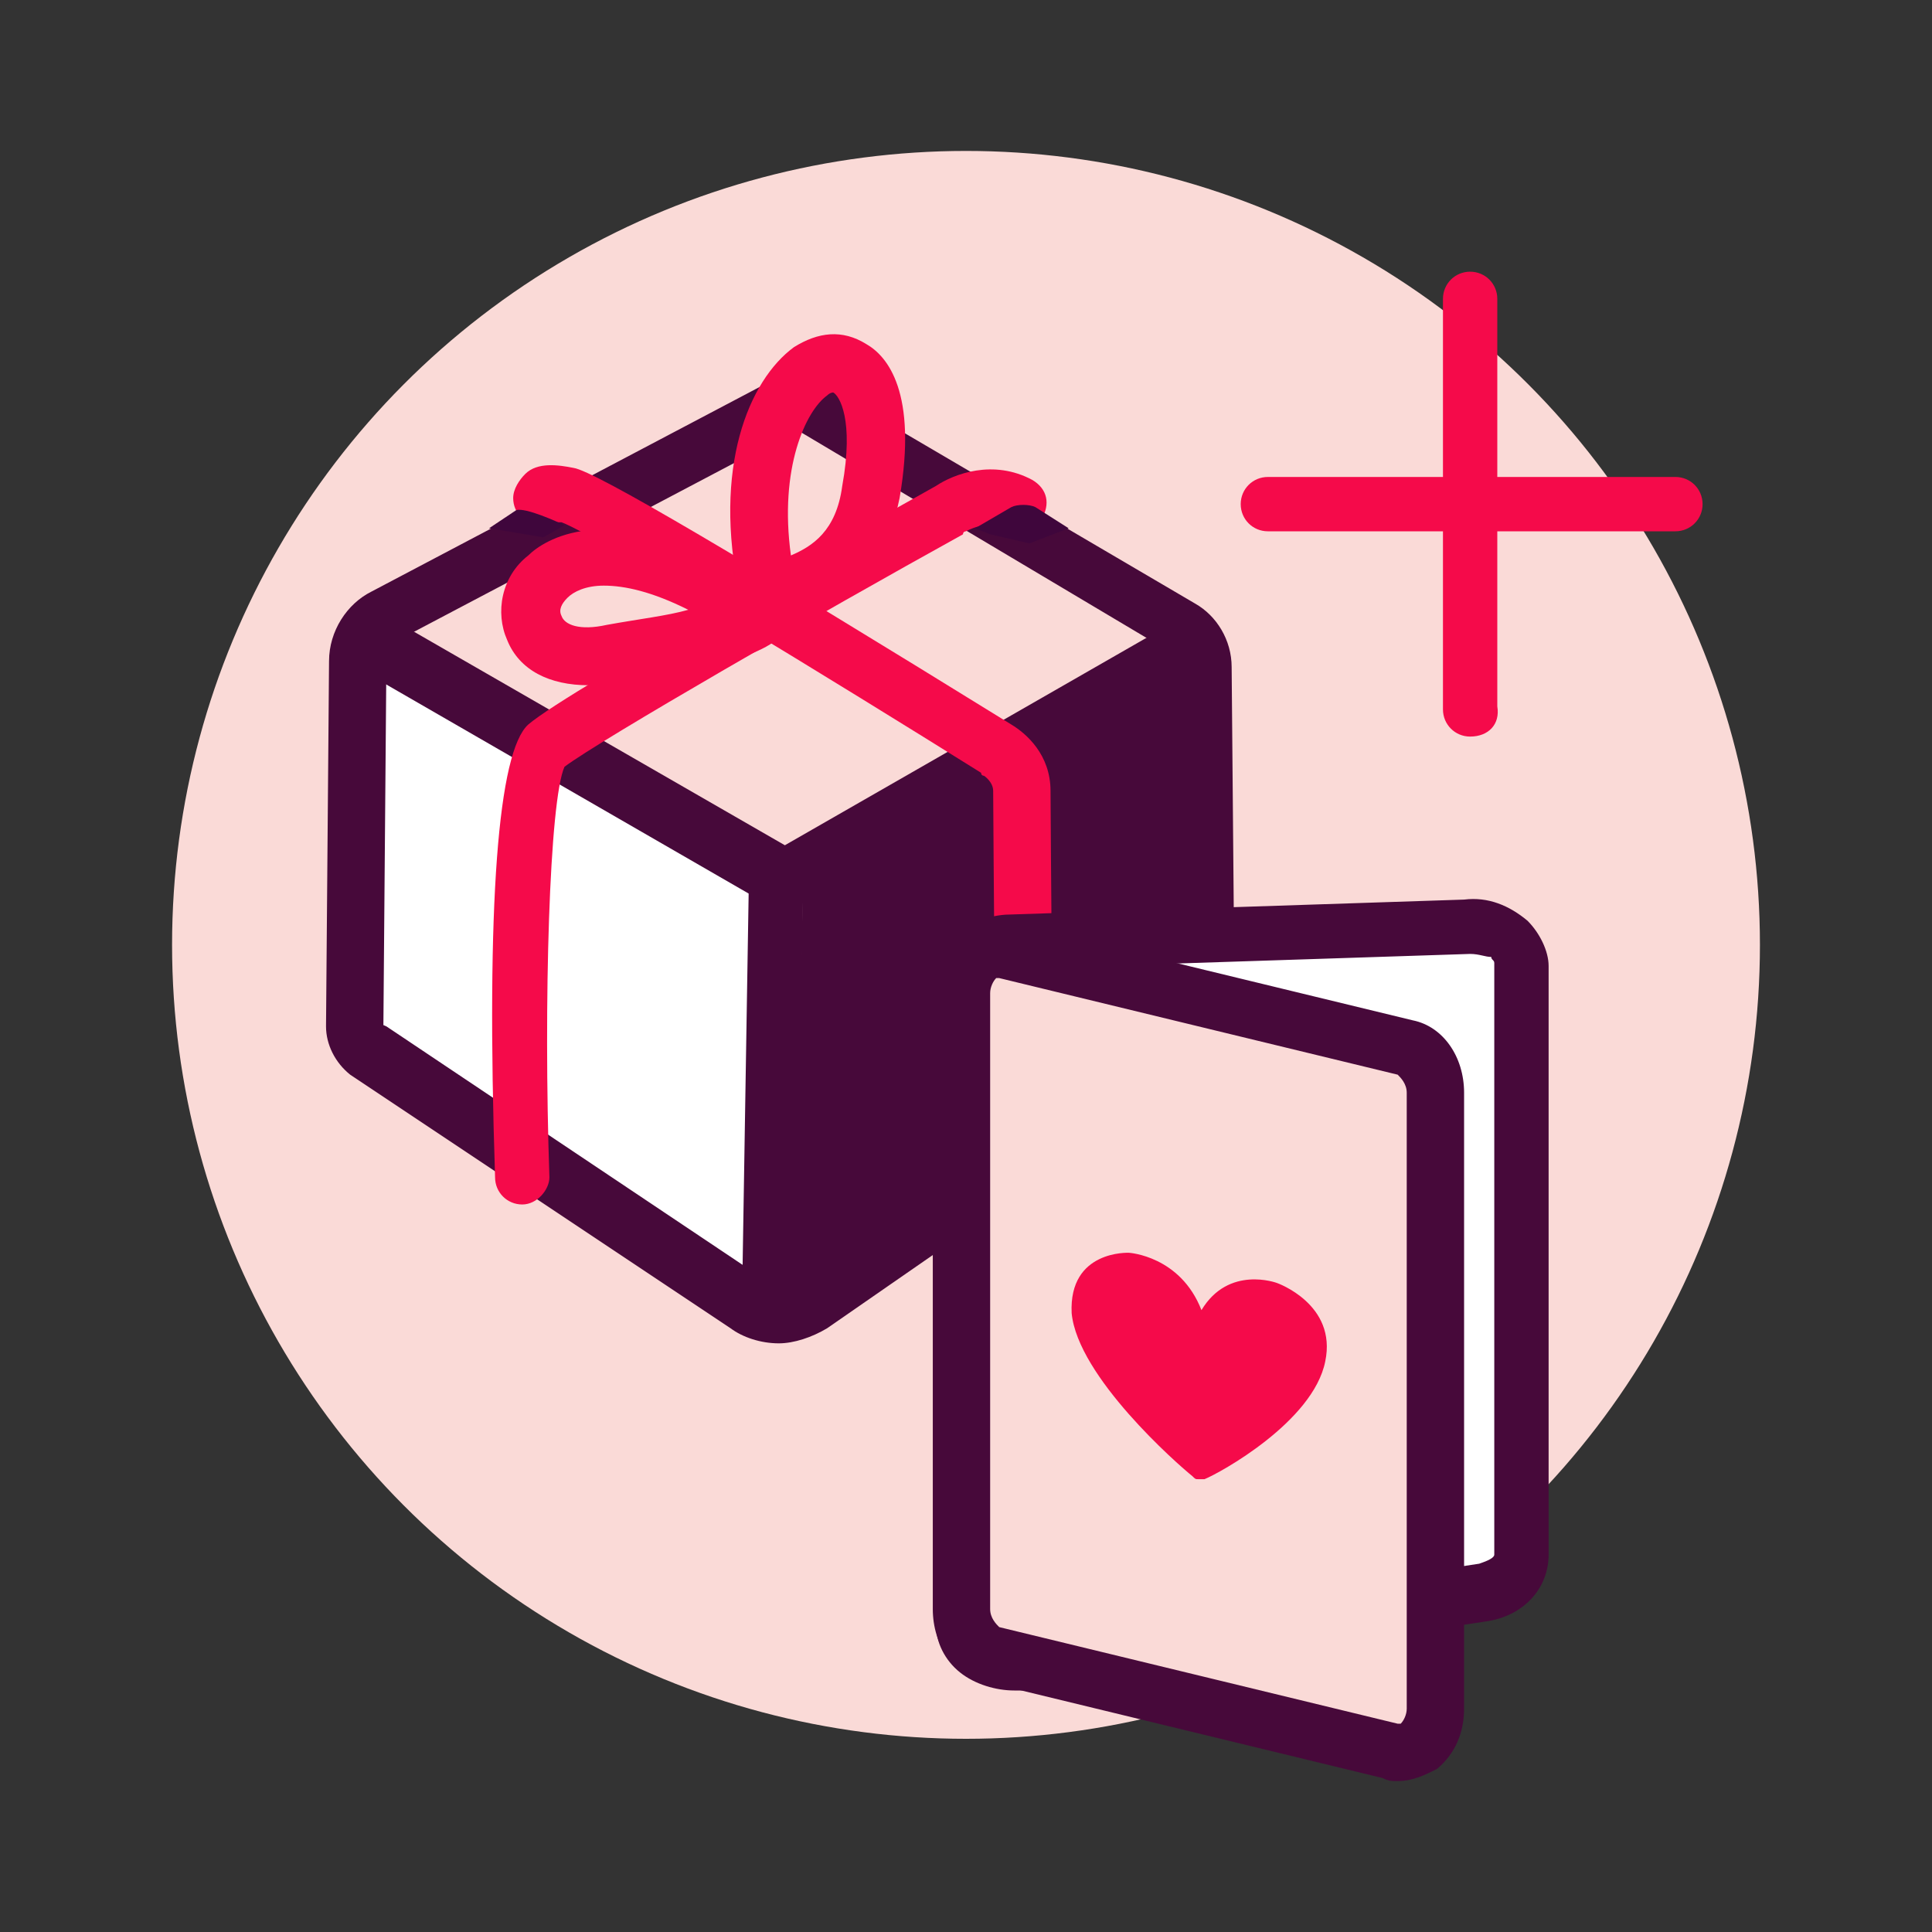
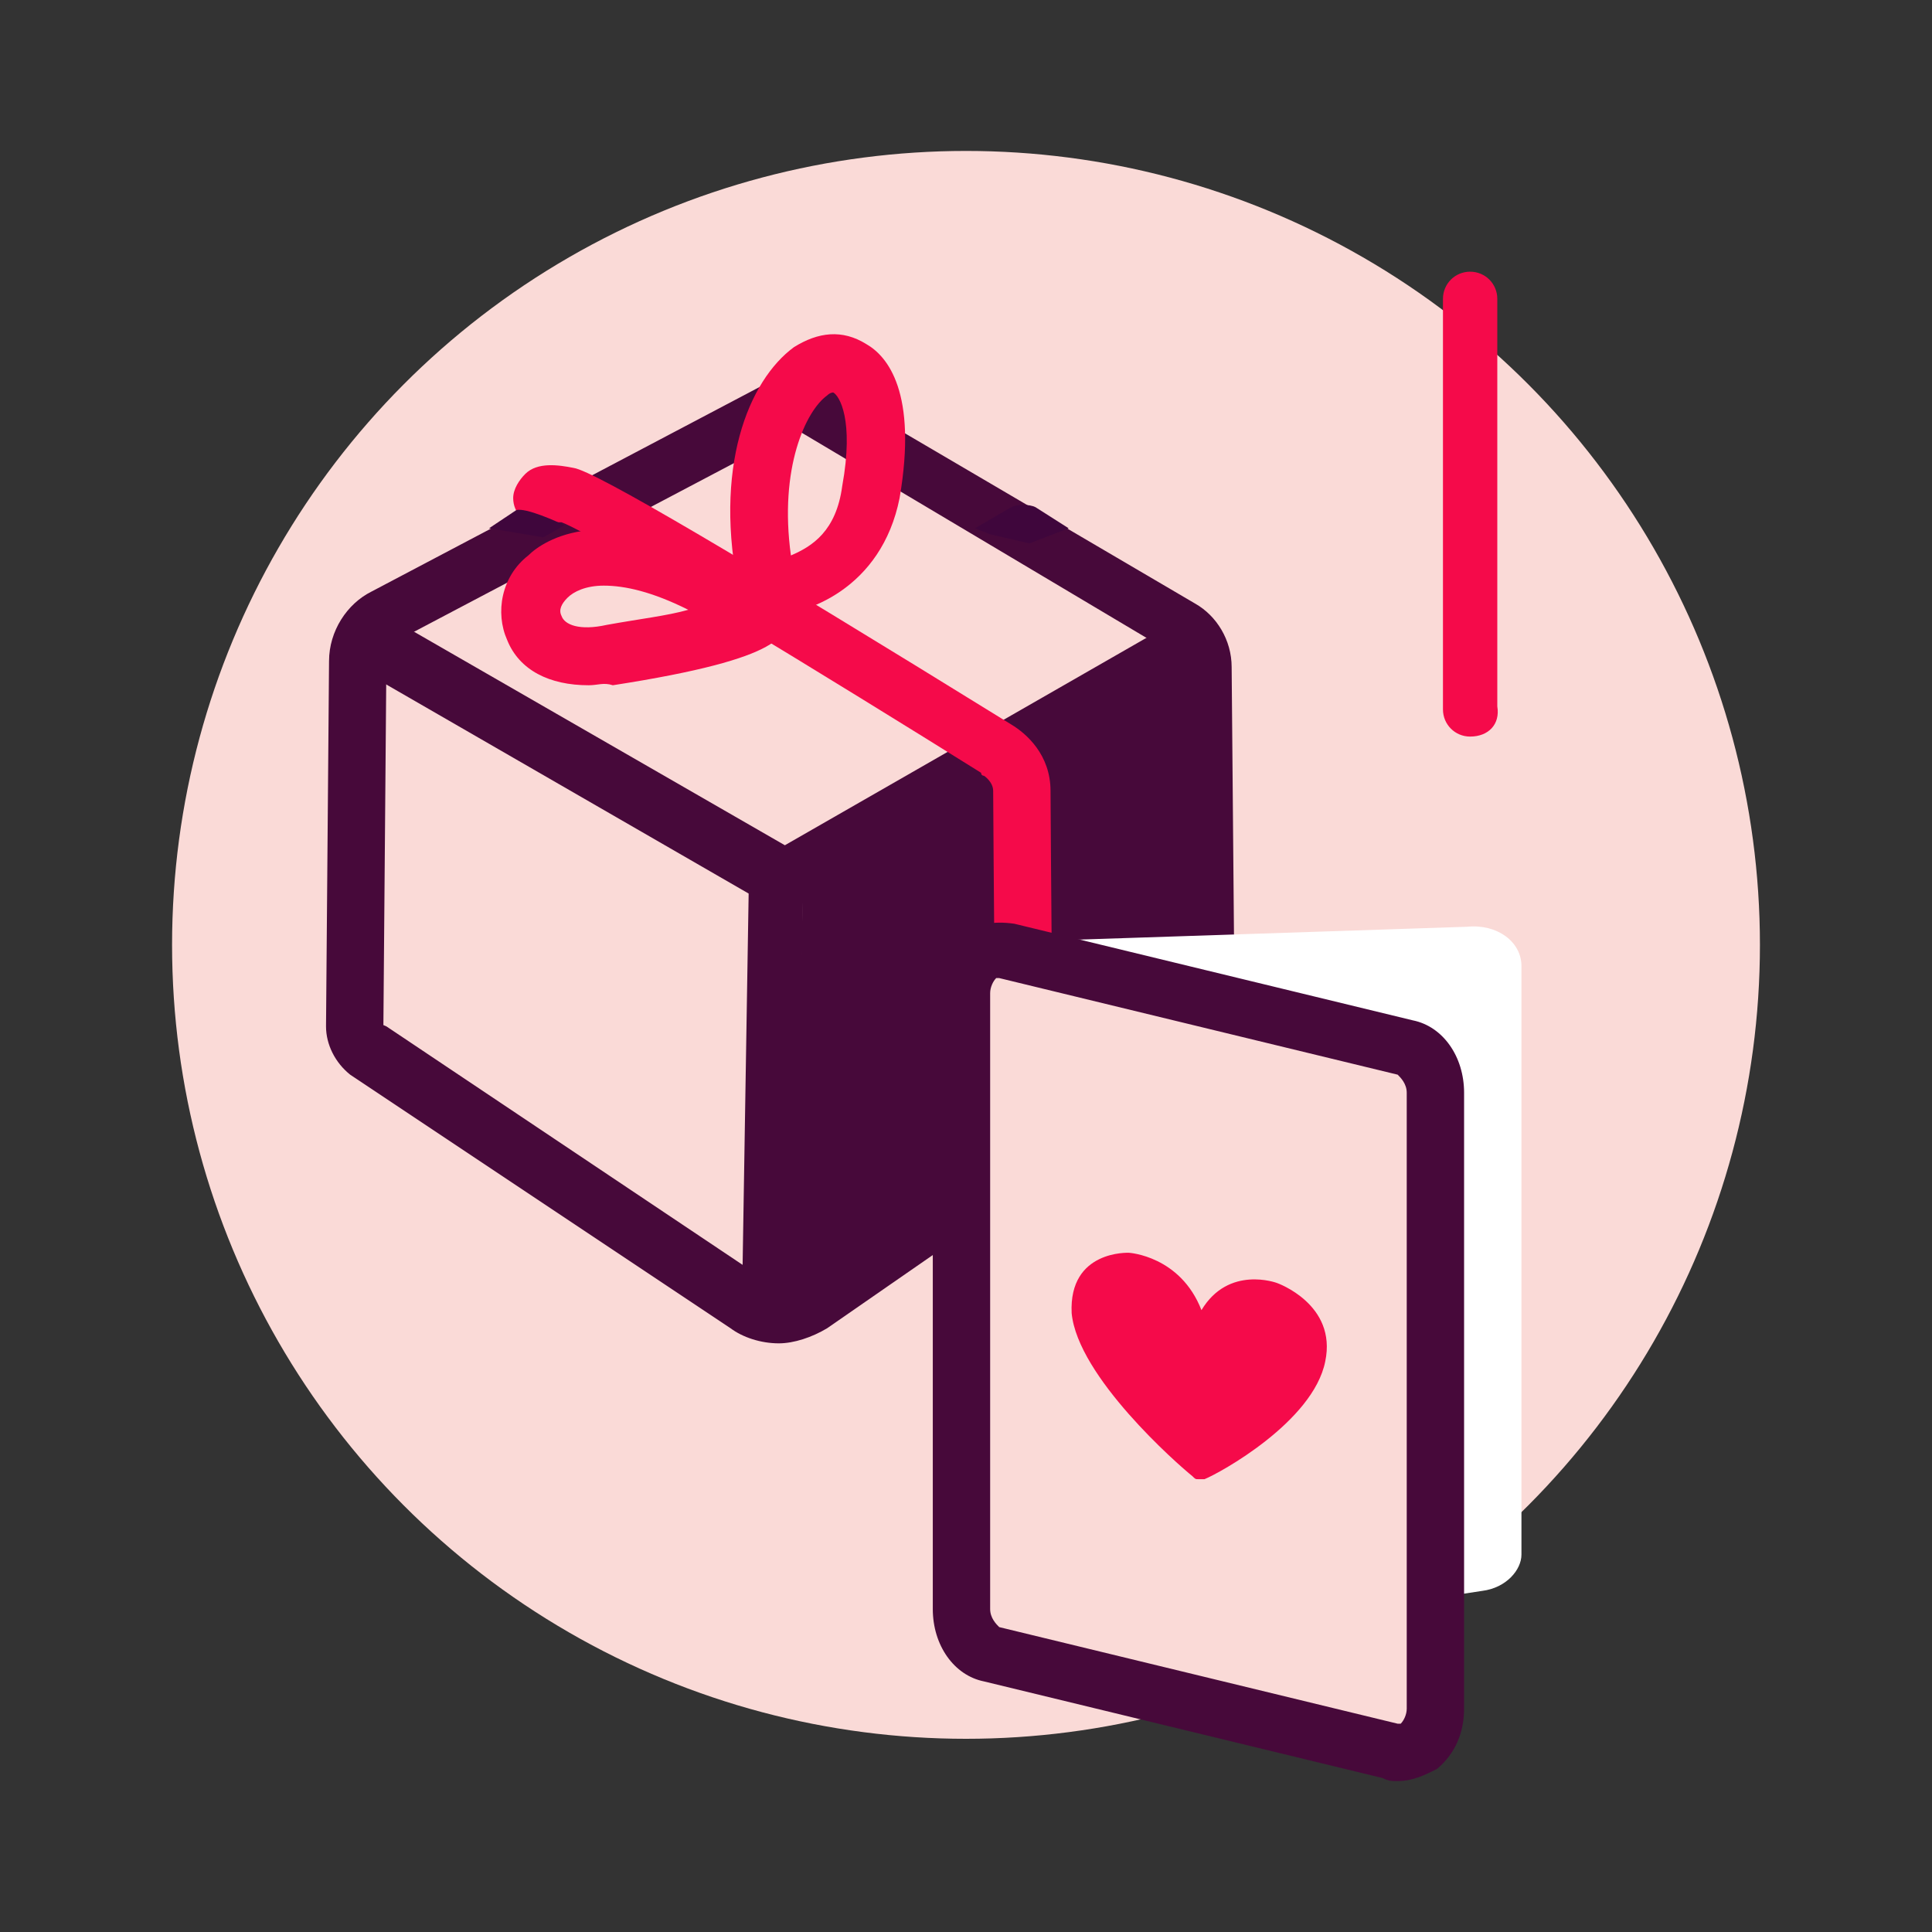
<svg xmlns="http://www.w3.org/2000/svg" version="1.2" baseProfile="tiny" id="Layer_1" x="0px" y="0px" viewBox="0 0 64 64" overflow="visible" xml:space="preserve">
  <rect x="0" y="0" width="64" height="64" fill="#333333" stroke="none" />
  <g>
    <g>
      <g>
        <circle fill="#FADAD7" cx="32" cy="31.3" r="26.3" />
      </g>
    </g>
    <g>
      <polygon fill="#47093A" points="26.6,29.3 26.3,42.7 39.9,34.1 39.5,22.1   " />
    </g>
    <g>
-       <polygon fill="#FFFFFF" points="12.1,22.3 11.9,34.5 25,42.9 25.6,29.2   " />
-     </g>
+       </g>
    <g>
      <g>
        <g>
          <path fill="#47093A" d="M25.8,44.5c-0.6,0-1.2-0.2-1.6-0.5l-12.6-8.4c-0.5-0.4-0.8-1-0.8-1.6l0.1-12.1c0-1,0.6-1.9,1.4-2.3      l12.9-6.8c0.7-0.4,1.6-0.4,2.3,0.1L39.6,20c0.7,0.4,1.2,1.2,1.2,2.1l0.1,11.5c0,0.6-0.3,1.2-0.8,1.6L27.4,44      C26.9,44.3,26.3,44.5,25.8,44.5z M26.3,14.3c-0.1,0-0.2,0-0.2,0.1l-12.9,6.8c0,0,0,0,0,0c-0.3,0.1-0.4,0.4-0.4,0.7l-0.1,12.1      l12.6,8.5c0.3,0.2,0.8,0.2,1.1,0L39,33.6l-0.1-11.6c0-0.2-0.1-0.4-0.3-0.5l-12.1-7.2C26.4,14.3,26.4,14.3,26.3,14.3z M12.8,20.3      L12.8,20.3L12.8,20.3z" />
        </g>
        <g>
          <path fill="#47093A" d="M24.8,44.1c-0.2,0-0.5-0.1-0.6-0.2l-12.4-8.3c-0.4-0.3-0.5-0.9-0.3-1.3c0.3-0.4,0.9-0.5,1.3-0.3      l11.8,7.9l0.2-12.3l-13-7.5c-0.4-0.3-0.6-0.8-0.3-1.3c0.3-0.5,0.8-0.6,1.3-0.4L26,28l12.9-7.4c0.5-0.3,1-0.1,1.3,0.4      c0.3,0.5,0.1,1-0.4,1.3l-13.2,7.5l-0.2,12.6c0,0.7-0.6,1.3-1.1,1.5C25.2,44.1,25,44.1,24.8,44.1z M25.2,42.4L25.2,42.4      C25.2,42.4,25.2,42.4,25.2,42.4z" />
        </g>
        <g>
-           <path fill="#F50A4A" d="M17.3,39.9c-0.5,0-0.9-0.4-0.9-0.9c-0.3-9.1,0.1-14.1,1.1-15c1.4-1.2,12.1-7.1,13.5-7.9      c0.6-0.4,1.9-0.9,3.2-0.2c0.5,0.3,0.6,0.8,0.3,1.3c-0.3,0.5-0.8,0.6-1.3,0.3c-0.5-0.3-1.2,0.1-1.2,0.1c0,0-0.1,0-0.1,0.1      c-4.7,2.6-12,6.8-13.2,7.7c-0.5,1.1-0.7,7.8-0.5,13.6C18.2,39.4,17.8,39.9,17.3,39.9C17.3,39.9,17.3,39.9,17.3,39.9z M18.8,25.3      " />
-         </g>
+           </g>
        <g>
          <path fill="#F50A4A" d="M33,38.9c0,0-0.1-11.9-0.1-12.7c0-0.3-0.3-0.5-0.3-0.5c0,0-0.1,0-0.1-0.1c-4.8-3-12.8-7.9-13.9-8.3      c-0.1,0-0.1,0-0.2,0c-0.1,0.1-0.3,0.1-0.5,0.1c-0.5,0-0.9-0.4-0.9-0.9c0-0.3,0.2-0.6,0.4-0.8c0.4-0.4,1.1-0.3,1.6-0.2      c0.7,0.1,5.6,3,14.5,8.5c0.5,0.3,1.3,1,1.3,2.2c0,0.8,0.1,12.7,0.1,12.7L33,38.9z M18.7,17.4C18.7,17.4,18.7,17.4,18.7,17.4      C18.7,17.4,18.7,17.4,18.7,17.4z M18.9,16.6C18.9,16.6,18.9,16.6,18.9,16.6C18.9,16.6,18.9,16.6,18.9,16.6z M18.9,16.5      C18.9,16.6,18.9,16.6,18.9,16.5C18.9,16.6,18.9,16.6,18.9,16.5z M18.9,16.5C18.9,16.5,18.9,16.5,18.9,16.5      C18.9,16.5,18.9,16.5,18.9,16.5z M18.9,16.5C18.9,16.5,18.9,16.5,18.9,16.5C18.9,16.5,18.9,16.5,18.9,16.5z M18.9,16.5      C18.9,16.5,18.9,16.5,18.9,16.5C18.9,16.5,18.9,16.5,18.9,16.5z" />
        </g>
        <g>
          <path fill="#F50A4A" d="M19.5,22.7c-1.3,0-2.3-0.5-2.7-1.5c-0.4-0.9-0.2-2.1,0.7-2.8c0.5-0.5,2.6-1.9,6.7,0.5      c0.8,0.1,1.9,0.4,1.9,1.4c0,0.7,0,1.5-5.8,2.4l0,0C20,22.6,19.8,22.7,19.5,22.7z M20.2,21.7L20.2,21.7L20.2,21.7z M20,19.4      c-0.6,0-1,0.2-1.2,0.4c-0.2,0.2-0.3,0.4-0.2,0.6c0.1,0.3,0.6,0.5,1.5,0.3c1.1-0.2,2-0.3,2.7-0.5C21.6,19.6,20.7,19.4,20,19.4z" />
        </g>
        <g>
          <path fill="#F50A4A" d="M25.4,20.4c-0.4,0-0.8-0.3-0.9-0.7c-0.9-4.2,0.3-7.1,1.8-8.2c0.8-0.5,1.6-0.6,2.4-0.1      c0.7,0.4,1.7,1.6,1.1,5.1C29.2,19.5,26.7,20.4,25.4,20.4C25.4,20.4,25.4,20.4,25.4,20.4z M27.6,13c0,0-0.1,0-0.2,0.1      c-0.7,0.5-1.6,2.4-1.2,5.3c0.7-0.3,1.5-0.8,1.7-2.3C28.3,13.9,27.8,13.1,27.6,13C27.6,13,27.6,13,27.6,13z" />
        </g>
        <g>
          <path fill="#3F063C" d="M32.3,17.5l1.2-0.7c0.2-0.1,0.6-0.1,0.8,0l1.1,0.7l-1.3,0.5l-1.3-0.3L32.3,17.5z" />
        </g>
        <g>
          <path fill="#3F063C" d="M18.7,17.4c-0.2-0.1-1.3-0.6-1.6-0.5l-0.9,0.6l1.8,0.3L18.7,17.4z" />
        </g>
      </g>
    </g>
    <g>
      <g>
        <path fill="#F50A4A" d="M48.7,24.4c-0.5,0-0.9-0.4-0.9-0.9V9.9c0-0.5,0.4-0.9,0.9-0.9s0.9,0.4,0.9,0.9v13.5     C49.7,24,49.3,24.4,48.7,24.4z" />
      </g>
      <g>
-         <path fill="#F50A4A" d="M55.5,17.6H42c-0.5,0-0.9-0.4-0.9-0.9c0-0.5,0.4-0.9,0.9-0.9h13.5c0.5,0,0.9,0.4,0.9,0.9     C56.4,17.2,56,17.6,55.5,17.6z" />
-       </g>
+         </g>
    </g>
    <g>
      <g>
        <path fill="#FFFFFF" d="M49.1,52.7L34,55c-1,0.2-2-0.4-2-1.3V32.5c0-0.7,0.6-1.2,1.5-1.3l15.1-0.5c1-0.1,1.8,0.5,1.8,1.3v19.5     C50.4,52,49.9,52.6,49.1,52.7z" />
-         <path fill="#47093A" d="M33.6,56c-0.6,0-1.3-0.2-1.8-0.6c-0.5-0.4-0.8-1-0.8-1.6V32.5c0-1.2,1-2.1,2.3-2.2l15.2-0.5     c0.8-0.1,1.5,0.2,2.1,0.7c0.4,0.4,0.7,1,0.7,1.5v19.5c0,1.1-0.8,2-2,2.2c0,0,0,0,0,0l-15.1,2.3C34,56,33.8,56,33.6,56z      M48.7,31.6C48.7,31.6,48.7,31.6,48.7,31.6l-15.3,0.5c-0.4,0-0.6,0.2-0.6,0.4v21.2c0,0.1,0.1,0.1,0.1,0.2     c0.1,0.1,0.4,0.2,0.8,0.2L49,51.8c0.3-0.1,0.5-0.2,0.5-0.3V31.9c0-0.1-0.1-0.1-0.1-0.2C49.2,31.7,49,31.6,48.7,31.6z M49.1,52.7     L49.1,52.7L49.1,52.7z" />
      </g>
      <g>
        <path fill="#FADAD7" d="M46.1,58l-13.2-3.2c-0.6-0.1-1-0.8-1-1.5V33c0-1,0.7-1.7,1.5-1.5l13.2,3.2c0.6,0.1,1,0.8,1,1.5v20.4     C47.6,57.5,46.8,58.2,46.1,58z" />
        <path fill="#47093A" d="M46.3,59c-0.2,0-0.3,0-0.5-0.1c0,0,0,0,0,0l-13.2-3.2c-1-0.2-1.7-1.2-1.7-2.4V33c0-0.8,0.3-1.5,0.9-2     c0.5-0.4,1.1-0.5,1.8-0.4l13.2,3.2c1,0.2,1.7,1.2,1.7,2.4v20.4c0,0.8-0.3,1.5-0.9,2C47.2,58.8,46.8,59,46.3,59z M46.3,57.1     c0,0,0.1,0,0.1,0c0.1-0.1,0.2-0.3,0.2-0.5V36.2c0-0.3-0.2-0.5-0.3-0.6l-13.2-3.2c0,0-0.1,0-0.1,0c-0.1,0.1-0.2,0.3-0.2,0.5v20.4     c0,0.3,0.2,0.5,0.3,0.6L46.3,57.1z" />
      </g>
      <g>
        <path fill="#F50A4A" d="M39.8,43.4c0.9-1.5,2.5-0.9,2.5-0.9s2,0.7,1.6,2.6c-0.4,2-3.5,3.7-4,3.9c0,0-0.1,0-0.2,0l0,0     c-0.1,0-0.1,0-0.2-0.1c-0.5-0.4-3.8-3.3-4-5.4c-0.1-2.1,1.9-2,1.9-2S39.1,41.6,39.8,43.4L39.8,43.4z" />
      </g>
    </g>
  </g>
</svg>